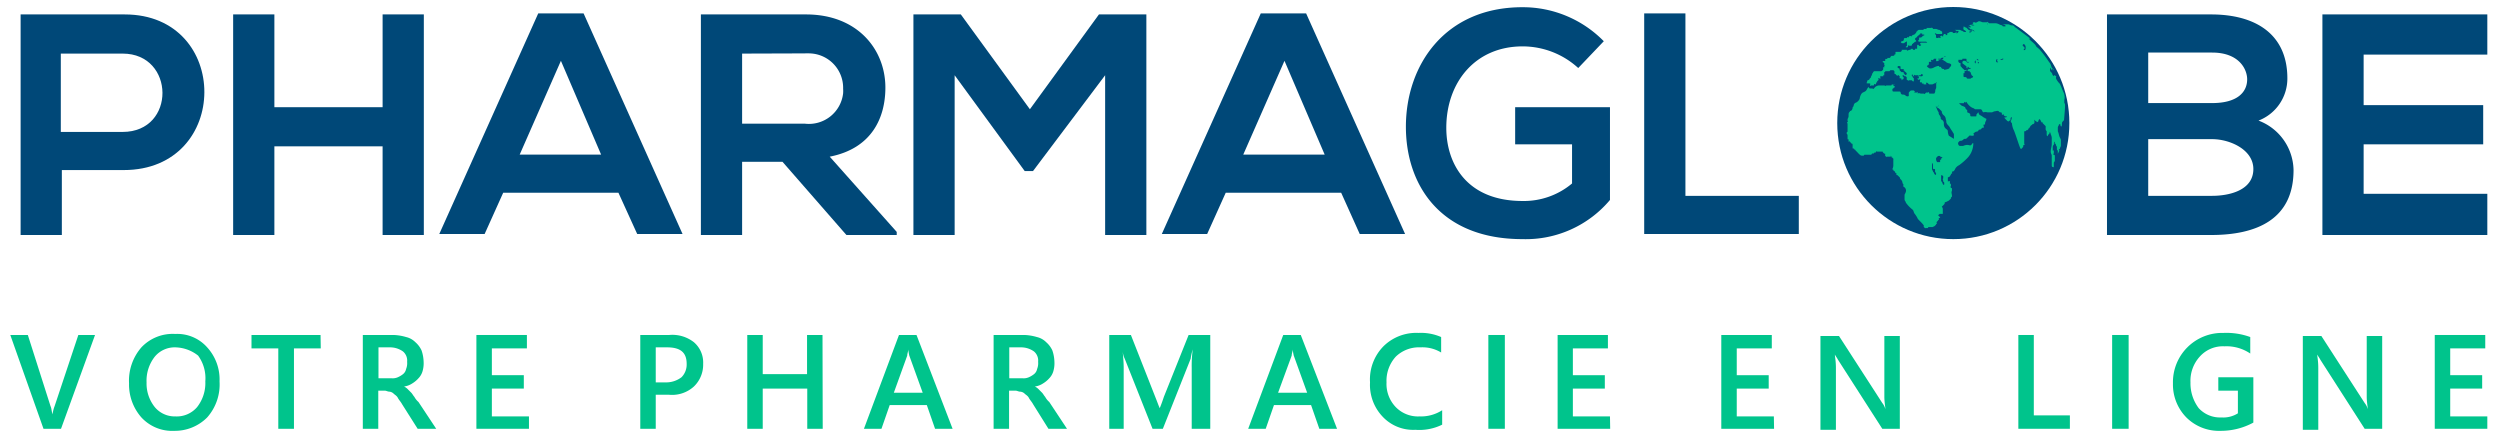
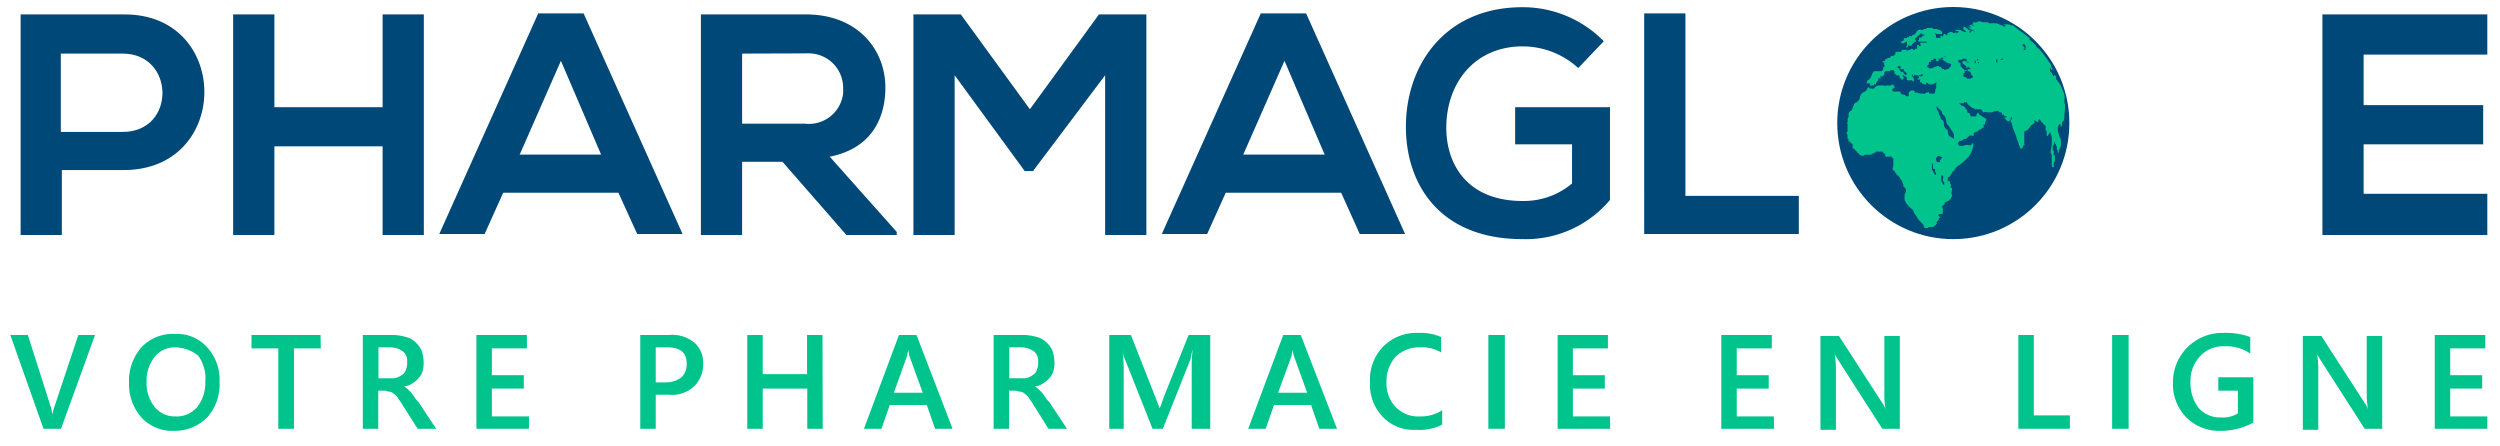
<svg xmlns="http://www.w3.org/2000/svg" id="Слой_1" data-name="Слой 1" viewBox="0 0 242.55 43.25">
  <defs>
    <style>.cls-1{fill:#004878;}.cls-2{fill:#00c48c;}</style>
  </defs>
  <title>Logo PharmaGlobe</title>
  <g id="Group_425" data-name="Group 425">
    <g id="Group_11881" data-name="Group 11881">
      <path id="Path_5407" data-name="Path 5407" class="cls-1" d="M12,16.5H6v6.3H2V1.4h10.1C22.42,1.4,22.42,16.5,12,16.5Zm-6.1-3.7h6c5.2,0,5.1-7.6,0-7.6h-6Z" />
      <path id="Path_5408" data-name="Path 5408" class="cls-1" d="M37.12,22.8V14.2H26.62v8.6h-4V1.4h4v9h10.5v-9h4V22.8Z" />
      <path id="Path_5409" data-name="Path 5409" class="cls-1" d="M60,18.7H48.82l-1.8,4h-4.4l9.6-21.4h4.4l9.6,21.4h-4.4ZM54.42,5.9l-4,9.1h7.9Z" />
      <path id="Path_5410" data-name="Path 5410" class="cls-1" d="M86.92,22.8h-4.8l-6.2-7.1H72v7.1H68V1.4h10.2c5,0,7.7,3.4,7.7,7.1,0,2.9-1.3,5.9-5.4,6.7L87,22.5v.3ZM72,5.2V12h6.1A3.34,3.34,0,0,0,81.8,9.05a3.39,3.39,0,0,0,0-.45,3.34,3.34,0,0,0-3.25-3.42,3.39,3.39,0,0,0-.45,0Z" />
      <path id="Path_5411" data-name="Path 5411" class="cls-1" d="M107.22,7.3l-7,9.3h-.8l-6.8-9.3V22.8h-4V1.4h4.6l6.7,9.2,6.7-9.2h4.6V22.8h-4V7.3Z" />
      <path id="Path_5412" data-name="Path 5412" class="cls-1" d="M130.12,18.7h-11.2l-1.8,4h-4.4l9.6-21.4h4.4l9.6,21.4h-4.4Zm-5.5-12.8-4,9.1h7.9Z" />
      <path id="Path_5413" data-name="Path 5413" class="cls-1" d="M153.12,6.6a8,8,0,0,0-5.4-2.1c-4.6,0-7.4,3.5-7.4,7.9,0,3.5,2,7.1,7.4,7.1a7.26,7.26,0,0,0,4.8-1.7V14H147V10.4h9.2v9a10.67,10.67,0,0,1-8.5,3.8c-8,0-11.3-5.3-11.3-10.9,0-6,3.8-11.6,11.3-11.6a11,11,0,0,1,7.9,3.3Z" />
      <path id="Path_5414" data-name="Path 5414" class="cls-1" d="M163.52,1.4V19h11v3.7h-15V1.3h4Z" />
    </g>
    <g id="Group_11882" data-name="Group 11882">
-       <path id="Path_5415" data-name="Path 5415" class="cls-1" d="M221.92,7.6a4.37,4.37,0,0,1-2.8,4.1,5.23,5.23,0,0,1,3.4,4.8c0,4.8-3.6,6.3-8,6.3h-10.1V1.4h10.1C218.82,1.4,221.92,3.3,221.92,7.6ZM208.42,10h6.2c2.5,0,3.4-1.1,3.4-2.3,0-1-.8-2.6-3.4-2.6h-6.2Zm0,9h6.2c1.6,0,4-.5,4-2.6,0-1.9-2.3-2.9-4-2.9h-6.2Z" />
      <path id="Path_5416" data-name="Path 5416" class="cls-1" d="M241.32,22.8h-16V1.4h16V5.3h-12v4.9h11.6V14h-11.6v4.8h12Z" />
    </g>
    <g id="Group_426" data-name="Group 426">
      <circle id="Ellipse_87" data-name="Ellipse 87" class="cls-1" cx="189.51" cy="11.94" r="11.26" />
      <path id="Path_288" data-name="Path 288" class="cls-2" d="M200.28,10v-.3a1.08,1.08,0,0,0-.1-.79c-.09-.2-.19-.49-.29-.69s-.1-.1-.3-.4-.1-.29-.1-.39,0,0-.1-.1-.09,0-.09,0,0,.1-.1,0a.3.3,0,0,1-.1-.2L199,7l-.1-.1V6.61c0-.1.1.1.1.1a.35.35,0,0,1,.1.19V6.71h.1c.1,0,0,.1.1.19s.09.1.09.2h0c0-.1,0-.1-.09-.2s-.1-.19-.2-.29-.1-.4-.3-.59a11.51,11.51,0,0,0-.89-1.19c-.29-.3-.29-.2-.39-.39s-.4-.4-.6-.6l-.09-.1c.09,0,.29.1-.1-.19l-1.19-.89a.11.11,0,0,1-.1-.1h0a.36.36,0,0,0-.29-.1c-.1,0-.2-.1-.3-.1h-.49c-.3,0,.09,0,.19.1s0,.1-.1.1-.19,0-.19-.1a1,1,0,0,1-.3-.1,1,1,0,0,0-.3-.1h-.59c-.1,0-.1,0-.2-.1s-.1,0,0,.1a.09.09,0,0,1-.1.1h0l.1-.1c.1-.1,0-.1-.1-.1h-.39c-.1,0-.2-.1-.4-.1h0l-.19.1c-.2.1-.1,0-.2,0s-.2,0-.2.1l.1.1h-.3c-.09,0,.1,0,.3.1s-.1,0-.2,0a.12.12,0,0,0-.19,0H191l.19.1v.1h-.1l-.19-.1.1.1.09.1.1.09h.1l.2.1.1.1a.32.32,0,0,1-.2-.1c-.1,0-.1-.1-.1,0h0v.1l-.1.1h-.1s-.09,0,0-.1h.1V3c0-.1,0,0-.19-.1l-.1-.09-.1-.1c-.1-.1-.1,0-.2-.1s-.1,0-.1.1-.1.1,0,.1,0,0,0,.09a.35.35,0,0,1,.2.1c.1,0,0,.1,0,.1a.34.34,0,0,1-.3-.1c-.1,0-.19-.1-.29-.1h-.4c-.1,0,0,0,.1.1h.2v.1l-.1.1c-.1.1-.1,0-.1-.1s-.1.1-.1.1h-.2c-.09,0,0,0-.09-.1h-.2c-.1,0,0,0-.2.1s-.1.1-.1.1v.1h-.2l.1-.1h-.2l-.09.1v.1s0,.1-.1,0-.1,0-.1,0a.09.09,0,0,0-.1.1h0l.1.09h-.1c-.1,0-.1-.09-.2-.09h0l.1.09h-.2a.1.1,0,0,1-.1-.09h0v-.2c0-.1-.1,0-.1-.1s0,0,0-.1a.42.42,0,0,0,.2.1h.4c.1,0,.1,0,.1-.1v-.1l-.1-.1c-.1,0-.1-.1-.2-.1s-.2-.09-.3-.09h-.29c-.1,0,0,0,0-.1h-.1c0-.1,0,0-.1,0h-.4a.1.1,0,0,1-.09.1h-.2a.1.1,0,0,1-.1.09h-.4L186,3c-.2.1,0,0,.09,0h0a.21.21,0,0,0-.19.2c-.1.1-.1,0-.1.1a.47.47,0,0,1-.3.1c-.1.1,0,0,.1,0s-.1,0-.1.1,0,0-.1,0,0,0-.1,0a.09.09,0,0,0-.09.1h0c0,.09,0,0-.1,0a.09.09,0,0,0-.1.09h-.2a.11.11,0,0,0-.1.1h0v.1l-.1.1h-.1l-.1.1.1.1h.2a.1.1,0,0,0,.1-.1h.1l.1-.1v.5h-.1v.09c0,.1,0,0,.1,0h.1V4.44c0-.1.1,0,.1,0h.19a.1.1,0,0,0,.1-.1h0a.1.1,0,0,1,.1-.1h0c0-.1,0,0,.1-.1h0l.1-.1h.1v-.1l-.1-.1v-.1l.1-.1a.1.1,0,0,0,.1-.09h0l.1-.1a.1.1,0,0,0,.09-.1h.1v-.1h.2v.1h.2v.1c-.1,0-.1,0-.2.1s-.1.09-.2.09-.1,0-.1.1v.1l-.09.1a.09.09,0,0,0,.09.1h.6c.1,0,.1,0,.19.1h-.59a.1.1,0,0,0-.1.1h0a.11.11,0,0,0,.1.1h0a.1.1,0,0,1-.1.1h0c-.1.09,0,0-.1,0l-.09-.1a.09.09,0,0,0-.1.1h0v.29h-.2v.1h-.2a.1.1,0,0,0-.1-.1h0c-.1,0-.1.1-.2.1a1,1,0,0,0-.29.1v-.1h-.5v.1l-.1.1H184c-.1,0-.1,0-.1.1s0,0,0,.1-.1,0-.1.09-.1.1-.2.1h-.09l-.1.1a.1.1,0,0,1-.1.1h-.2v.1h-.2v.1c0,.1,0,.1-.1.1h-.1l-.09.1h.09a.1.1,0,0,0,.1.09h0v.2s.1.1,0,.1v.1c0,.1,0,0-.1,0v.2c0,.1-.19.2-.19.2h-.7l-.09.09c0,.1-.1.1-.1.2a.35.35,0,0,1-.1.2c0,.1,0,.1-.1.2s0,.1-.2.19,0,.1-.1.2,0,.1.2.1.1.1.1.2.1,0,.1,0h.2c.09,0,.09,0,.09-.1s.1,0,.1,0a.09.09,0,0,0,.1-.1h0V8h.1v-.1c0-.1,0,0,.1-.1s0-.09,0-.19,0,0,.1,0h.1c.1,0,0-.1,0-.1V7.4h.29V7.3h.1V7a.09.09,0,0,0,.1-.09h.4l.1-.1h.29l.1.1V7.1a.1.1,0,0,0,.1.1h0c.1,0,0,0,.1.1s.1,0,.2,0,0,.1.1.1,0,0,0,.1,0,.1.09.1a.09.09,0,0,1,.1.1h0v.09l-.1.1h0l.1-.1.1-.09a.1.1,0,0,0,.1-.1h0V7.5l-.1-.1V7.3h.1l.1.1h.2l-.1-.1c-.1-.1-.1,0-.1-.1l-.1-.1V7h-.2l-.1-.09-.09-.1h0v-.1c0-.1,0,0-.1-.1a.1.1,0,0,1-.1-.1h0c0-.1.1-.1,0-.1s.1,0,.2,0,0,.1,0,.1l.09-.1h0v.2c0,.1,0,.1.2.1s.1,0,.1.1.1,0,.1.1,0,0,.1.09,0,0,.1.1v.1l-.1.1c-.1,0,0,.1,0,.1h0l.1.1v.2c0,.09,0,0,.1.09s.1,0,.1,0h.29l.1.1h.1V7.6l-.1-.1c0-.1-.1-.1-.1-.2s.1-.1.1,0a.11.11,0,0,0,.1.1h0c.1,0,0,0,0-.1s.1,0,.1,0h.49c.1,0,.1,0,.1-.1h.2c-.1,0,0,.1,0,.1l-.1.1h-.2a.11.11,0,0,1-.1-.1h0l-.1.1c-.09.1,0,0,.1,0h0v.2h-.1s-.09,0,0,.1.1,0,.2,0,0,.09,0,.19,0,.1.1.1.1,0,.1.1,0,0,.1,0,0,.1.1.1h.2c.09,0,0,0,0-.1s.09-.1.19,0,.1.1.2.1h.2a.42.42,0,0,0,.2-.1h.1l.09-.1c.1,0,0,.1,0,.1v.4c0,.09-.09.19-.09.29a.41.41,0,0,1-.1.3h-.4c-.1,0-.1,0-.1-.1s-.1,0-.1,0h-.19l-.1.1c-.1.1,0,0-.2,0h-.2c-.1,0-.2-.1-.29,0s0,0,0-.1,0,0-.1,0h-.2c-.2,0,0,0,0-.1l-.1-.1h-.2c-.1,0-.1,0-.2.1s-.09.1-.09.2h0v.2c0,.09-.2.09-.3,0a.34.34,0,0,0-.3-.1.21.21,0,0,1-.19-.2.11.11,0,0,0-.1-.1h-.6c-.1,0-.1-.1-.1-.2s.1-.1.1-.1a.1.1,0,0,1,.1-.09h0c.1-.1,0-.1-.1-.2s.1-.1.1-.1,0-.1-.1,0,0,0-.1,0a.09.09,0,0,0-.09.1H183c-.1.1-.1,0-.2,0h-.49a.61.61,0,0,0-.49.29c-.1.1-.1,0-.2,0h-.2a.1.1,0,0,1-.1-.09h0c0-.1-.1,0-.2.19s-.19.2-.39.3-.3.49-.3.59a.76.76,0,0,1-.39.4c-.1,0-.2.2-.2.29s-.1.1-.1.2-.1.3-.2.3,0,0-.1.1-.09.19-.09.39-.1.2-.1.4.1.19,0,.19,0,.1,0,.2v.69c0,.1-.1.1-.1.2a.35.35,0,0,1,.1.2v.3c0,.09,0,.09.1.09v.2c0,.1,0,0,.09,0s0,0,.1.1,0,.1.1.1.1.1.1.2v.19c0,.1,0,.1.1.1s0,.1.1.1,0,0,.1.1,0,0,.1.1l.19.2c.1.1.2.19.3.19h.2a.09.09,0,0,1,.1-.09h.59c.1,0,0,0,.1-.1s0,0,.1,0a.11.11,0,0,0,.1-.1h.1a.1.1,0,0,0,.09-.1h0c0-.1,0,0,.1,0h.5c.1,0,0,0,.1.1l.1.1h.09v.19c0,.1,0,0,.1.1s0,0,.1,0h.3c.1,0,0,0,0-.1s0,.1.1.1.1,0,0,.1h.1c.09,0,0,.1.09.1s0,0,0,.1V16a.78.78,0,0,1-.09.4c0,.1.09,0,.09.1s0,0,.1.1a.26.26,0,0,1,.1.19c.1,0,.1,0,.1.1s0,.1.1.1l.2.2c.1.1,0,.1.1.2a.49.49,0,0,1,.19.39.26.26,0,0,1,.1.2c-.1.1,0,.1.1.2a.41.41,0,0,1,.1.49c0,.1-.1.1-.1.3v.39a.35.35,0,0,0,.1.2.38.38,0,0,0,.1.2,3.3,3.3,0,0,0,.59.59c.1.1.1.3.2.4a2.22,2.22,0,0,1,.3.49l.19.2c.1.1.4.39.4.49s-.1,0,0,.1l.1.1H187c.1,0,0,0,.1-.1h.4l.2-.1.1-.1c.09-.1,0-.1.09-.1s0,0,0-.1,0-.09.1-.19,0-.1.1-.1,0,0,0-.1a.11.11,0,0,1,.1-.1h0c.1-.1,0-.1,0-.1s0,0-.1-.1,0-.1,0-.1l.1-.09h.3v-.5a.42.42,0,0,0-.1-.2l.1-.09.1-.1.09-.1c.1,0-.09,0,0-.1s0,0,.2-.1l.2-.1.1-.1.1-.1v-.09l.1-.1V19c0-.2-.1-.3,0-.5v-.19c0-.1,0,0-.1-.1s0-.1,0-.2,0-.2-.1-.2v-.2c0-.09-.2,0-.2,0v-.39l.2-.1c0-.1.1-.1.1-.2s0,0,.1-.1,0,0,0-.09a.09.09,0,0,1,.1-.1h0s.09,0,.19-.2a.78.78,0,0,1,.4-.4,6.06,6.06,0,0,0,.89-.79,2.08,2.08,0,0,0,.49-1.28c0-.2-.1,0-.2.1s-.19,0-.39,0a1,1,0,0,0-.4.1h-.29c-.1,0-.2-.1-.2-.3s-.4-.39-.4-.39l-.49-.3a1.07,1.07,0,0,1-.1-.4c0-.19-.1-.19-.2-.29s-.19-.2-.19-.5a.38.38,0,0,0-.1-.29c-.1-.1-.2-.1-.2-.2v-.1l-.1-.2a.35.35,0,0,1-.1-.29,1.87,1.87,0,0,1-.2-.4.67.67,0,0,0-.29-.39c-.1-.1.39.39.39.29s.1-.19.1-.29,0,.19-.1.29.1.1.1.1l.3.3a.47.47,0,0,0,.2.39.51.51,0,0,1,.19.4c.1.2,0,.2.1.39s.2.2.3.4.2.29.3.49a.29.29,0,0,1,.09.2v.4c0,.09.1.39.3.39s.1-.1.3-.2a.33.33,0,0,0,.29-.1c.1-.09.1-.09.2-.09s.1,0,.3-.2.1-.1.39-.1.1-.2.1-.2.2-.2.3-.2.1,0,.19-.1,0-.09.1-.09.1,0,.2-.1.1-.1.2-.1,0-.1,0-.2,0-.1.1-.1,0-.1.1-.29.1-.3,0-.3-.1-.1-.2-.1a1.21,1.21,0,0,0-.3-.2c-.2-.1-.1-.1-.1-.1s-.1-.09-.1-.19,0,0-.09.1-.1.09-.1.19,0,.1-.1.1-.1,0-.2,0h-.2c-.1,0-.1-.1-.1-.2s-.29-.19-.29-.19v-.2l-.1-.1a.3.3,0,0,1-.1-.2l-.2-.1a.46.46,0,0,1-.29-.19c-.2-.1,0-.1.09-.1h.2c.1,0,.1,0,.1-.1s.1.1.2,0,0,0,.1.1a1.59,1.59,0,0,0,.39.39l.2.1c.1,0,.1.1.2.1h.39c.2,0,.2,0,.3.2s.1,0,.49.1h.4c.1,0,.2-.1.3-.1s.29-.1.39,0,.1.1.2.1.1.1.1.19.19,0,.19,0v.1a.34.34,0,0,0,.3.1h0c0,.1-.1.1-.2.1s0,.1.2.3.2,0,.3,0,0-.2.1-.3.09.1,0,.3.09.19.09.29a1.83,1.83,0,0,0,.2.69c.2.5.5,1.49.6,1.68s.09.1.19,0l.1-.09v-.1a.1.1,0,0,1,.1-.1h0c.1-.1,0-.1,0-.1V12.83c0-.1,0-.1.1-.1a.1.1,0,0,0,.1-.1h.1l.1-.09a.09.09,0,0,1,.1-.1h0c0-.1.09-.1.09-.2l.1-.1a.09.09,0,0,0,.1-.1h.1l.1-.1v-.29c0-.1.1.1.1.1h.1v.09h.1l.1-.09v-.1l.09-.1.1.1a.35.35,0,0,0,.1.19c0,.1.1,0,.1,0v.1l.1.1.1.1.1.1v.2h0a.32.32,0,0,0,.1.29v.4l.1.1a.29.29,0,0,1,.09-.2c.1-.1.1-.1.1-.2s.1.1.1.2a.84.84,0,0,1,.1.49V14c0,.2-.1.49-.1.69s.1.3.1.39V16c0,.1,0,.2.1.2s.1.1.1,0v-.3c0-.19,0-.09.1-.29v-.5a.1.1,0,0,0-.1-.09h0c-.1,0,0-.1,0-.2v-.2c0-.1,0,0-.1,0v-.3a.36.36,0,0,1,.1-.29c.1-.2,0-.1,0-.1s0-.1.1-.2v.2a.1.1,0,0,1,.1.1h0a.35.35,0,0,0,.1.2v.19c0,.1,0,.1.09.2v.3l.1-.2c.1-.2,0-.1,0-.2s.1,0,.1-.1.1-.19.1-.29v-.5c0-.1,0-.1-.1-.29s-.1-.4-.2-.6v-.29a.41.41,0,0,1,.1-.3c0-.1,0-.1.1-.1s0,.1.1.2.1-.2.1-.3.1-.19.2-.29C200.38,10.16,200.38,10.07,200.28,10Zm-11.75,7.51c0,.09-.1,0,0,.09s.1.1.1.2,0,.2-.1.1,0,0-.1-.2-.1,0-.1-.29V17c.1,0,.1,0,.2.1v.2a.13.13,0,0,0,0,.19Zm-.6-2.28.1-.1h.2c0,.1.1.1.2.1s-.1.1-.1.2,0,0-.1.1v.2h-.3l-.09-.2v-.2Zm-.29,1.58c0-.1-.1-.1-.1-.19l-.1-.2V15.8a.35.35,0,0,1,.1.19v.3c0,.1,0,.1.1.1s.1,0,.1.2.1.09.1.29-.2,0-.2-.1Zm1.48-10.17a1,1,0,0,1-.3.1c-.1,0-.19.1-.19,0s-.2,0-.2-.1a.1.1,0,0,1-.1-.1h0c0-.1-.2,0-.2-.1s-.29,0-.49.1a.63.63,0,0,1-.4.1c-.1,0-.29-.2-.29-.2a.1.1,0,0,1,.1-.1h0l.09-.1V6h.2c.1,0,0-.1,0-.1a.1.1,0,0,1,.1-.1h0c.1.1.1,0,.2-.1h.59c.1,0,.1-.1.2-.1s.1,0,.2-.1.19,0,.1,0a.35.35,0,0,0-.2.1v.1a.45.45,0,0,1-.3.1c-.2,0-.1,0-.2-.1s-.19,0-.19.1,0,.2.19.1.1,0,.1-.1.1,0,.3,0,0,0,.2.1.1.1.29.19.1,0,.3.1,0,.3-.1.4Zm2.27.89a.3.3,0,0,0-.2.1h-.29a.1.1,0,0,1-.1-.1h0c-.1-.1-.2,0-.3-.1V7.1h.1V6.9h0s.2,0,.2-.09-.1,0-.1,0h-.1l-.1-.1-.1-.1c-.09,0,0,0-.09-.1l-.1-.1v-.3h-.1L190,6v-.2h.29c.1,0,.1,0,.1-.1h.3c.1,0,.1,0,.1.1v.1a.1.1,0,0,0,.1.1h.1v.09a.29.29,0,0,1-.2-.09c-.1-.1-.1-.1-.2-.1h-.1l-.1.1v.09c0,.1.1.1.2.2s.2.1.2.2v.1s.1.1.1,0h0v-.1h.1a.1.1,0,0,0,.1.1h.09v.1H191l-.1.1V6.9h.2V7h.09a1,1,0,0,0,.1.3c.1.1.2.1.1.2Zm.3-1.39h0a.09.09,0,0,1-.1-.09h0v-.1l.1-.1v.29Zm.29,0h-.09V6l-.1-.1h0V6C191.89,6,192,6,192,6.11Zm0-.29h0c-.09,0-.19,0-.19-.1s0,0,.1,0Zm2.38-.1h0c-.2.1-.2.1-.3,0h-.2a.1.1,0,0,0-.1.1h0a.42.42,0,0,0,.1.2h-.1a.11.11,0,0,1-.1-.1h0v-.1a.1.1,0,0,1,.1-.1h.4C194.26,5.72,194.36,5.62,194.36,5.72Zm2.07-.89h-.1c0-.1.1-.1.1-.2s-.2-.19-.2-.29l.1-.1c.1,0,.2.2.2.29s0,.3-.1.3Z" />
    </g>
    <g id="Group_11883" data-name="Group 11883">
      <path id="Path_5417" data-name="Path 5417" class="cls-2" d="M9.22,32.5l-3.3,9.1H4.22L1,32.5h1.7l2.2,6.9c.1.2.1.5.2.8h0a3.24,3.24,0,0,1,.2-.8l2.3-6.9Z" />
      <path id="Path_5418" data-name="Path 5418" class="cls-2" d="M16.92,41.8a4.06,4.06,0,0,1-3.2-1.3,4.82,4.82,0,0,1-1.2-3.3,4.93,4.93,0,0,1,1.2-3.5A4.17,4.17,0,0,1,17,32.4a3.88,3.88,0,0,1,3.1,1.3,4.61,4.61,0,0,1,1.2,3.3,4.82,4.82,0,0,1-1.2,3.5A4.42,4.42,0,0,1,16.92,41.8Zm.1-8.1a2.51,2.51,0,0,0-2,.9,3.77,3.77,0,0,0-.8,2.5,3.66,3.66,0,0,0,.8,2.4,2.51,2.51,0,0,0,2,.9,2.59,2.59,0,0,0,2.1-.9,3.77,3.77,0,0,0,.8-2.5,3.72,3.72,0,0,0-.7-2.5A3.68,3.68,0,0,0,17,33.7Z" />
      <path id="Path_5419" data-name="Path 5419" class="cls-2" d="M31.12,33.8h-2.6v7.8H27V33.8h-2.6V32.5h6.7Z" />
      <path id="Path_5420" data-name="Path 5420" class="cls-2" d="M42.32,41.6h-1.8L39,39.2c-.1-.2-.3-.4-.4-.6s-.3-.3-.4-.4a.7.7,0,0,0-.4-.2c-.2,0-.3-.1-.5-.1h-.6v3.7h-1.5V32.5h3a4.86,4.86,0,0,1,1.2.2,1.87,1.87,0,0,1,.9.5,2.37,2.37,0,0,1,.6.8,3.75,3.75,0,0,1,.2,1.1,2.74,2.74,0,0,1-.1.9,1.64,1.64,0,0,1-.4.7,2.62,2.62,0,0,1-.6.5,1.9,1.9,0,0,1-.8.3h0a1.31,1.31,0,0,1,.4.3l.3.3c.1.1.2.3.3.4a1.76,1.76,0,0,0,.4.5Zm-5.6-7.9v3H38a1.23,1.23,0,0,0,.6-.1,2.29,2.29,0,0,0,.5-.3.84.84,0,0,0,.3-.5,1.51,1.51,0,0,0,.1-.7,1.16,1.16,0,0,0-.4-1,2.16,2.16,0,0,0-1.2-.4Z" />
      <path id="Path_5421" data-name="Path 5421" class="cls-2" d="M51.32,41.6h-5.1V32.5h4.9v1.3h-3.4v2.6h3.1v1.3h-3.1v2.7h3.6Z" />
      <path id="Path_5422" data-name="Path 5422" class="cls-2" d="M63.62,38.3v3.3h-1.5V32.5h2.8a3.39,3.39,0,0,1,2.4.7,2.59,2.59,0,0,1,.9,2.1,2.93,2.93,0,0,1-.9,2.2,3.14,3.14,0,0,1-2.4.8Zm0-4.5v3.3h1a2.46,2.46,0,0,0,1.5-.5,1.75,1.75,0,0,0,.5-1.3c0-1.1-.6-1.6-1.9-1.6h-1.1Z" />
      <path id="Path_5423" data-name="Path 5423" class="cls-2" d="M79.82,41.6h-1.5V37.7H74v3.9h-1.5V32.5H74v3.8h4.3V32.5h1.5Z" />
      <path id="Path_5424" data-name="Path 5424" class="cls-2" d="M92.42,41.6h-1.7l-.8-2.3h-3.6l-.8,2.3h-1.7l3.4-9.1h1.7Zm-2.9-3.5-1.3-3.6a4.17,4.17,0,0,1-.1-.6h0c0,.2-.1.4-.1.6l-1.3,3.6Z" />
      <path id="Path_5425" data-name="Path 5425" class="cls-2" d="M103.52,41.6h-1.8l-1.5-2.4c-.1-.2-.3-.4-.4-.6s-.3-.3-.4-.4A.7.7,0,0,0,99,38c-.2,0-.3-.1-.5-.1h-.6v3.7h-1.5V32.5h3a4.86,4.86,0,0,1,1.2.2,1.87,1.87,0,0,1,.9.5,2.37,2.37,0,0,1,.6.8,3.75,3.75,0,0,1,.2,1.1,2.74,2.74,0,0,1-.1.9,1.64,1.64,0,0,1-.4.7,2.62,2.62,0,0,1-.6.5,1.9,1.9,0,0,1-.8.3h0a1.31,1.31,0,0,1,.4.3l.3.3c.1.1.2.3.3.4a1.76,1.76,0,0,0,.4.5Zm-5.6-7.9v3h1.3a1.23,1.23,0,0,0,.6-.1,2.29,2.29,0,0,0,.5-.3.84.84,0,0,0,.3-.5,1.51,1.51,0,0,0,.1-.7,1.16,1.16,0,0,0-.4-1,2.16,2.16,0,0,0-1.2-.4Z" />
      <path id="Path_5426" data-name="Path 5426" class="cls-2" d="M117.12,41.6h-1.5V35.7a12.07,12.07,0,0,1,.1-1.8h0a5.34,5.34,0,0,0-.2.9l-2.7,6.8h-1l-2.7-6.8a2,2,0,0,1-.2-.9h0c0,.4.1,1,.1,1.8v5.9h-1.4V32.5h2.1l2.4,6.1c.2.5.3.8.4,1h0c.2-.5.3-.8.4-1.1l2.4-6h2.1v9.1Z" />
      <path id="Path_5427" data-name="Path 5427" class="cls-2" d="M129.72,41.6H128l-.8-2.3h-3.6l-.8,2.3h-1.7l3.4-9.1h1.7Zm-2.9-3.5-1.3-3.6a4.17,4.17,0,0,1-.1-.6h0c0,.2-.1.4-.1.6L124,38.1Z" />
      <path id="Path_5428" data-name="Path 5428" class="cls-2" d="M139.92,41.2a5,5,0,0,1-2.6.5,4.06,4.06,0,0,1-3.2-1.3,4.47,4.47,0,0,1-1.2-3.3,4.59,4.59,0,0,1,1.3-3.5,4.52,4.52,0,0,1,3.4-1.3,4.89,4.89,0,0,1,2.2.4v1.5a3.51,3.51,0,0,0-2-.5,3.24,3.24,0,0,0-2.4.9,3.48,3.48,0,0,0-.9,2.5,3.24,3.24,0,0,0,.9,2.4,3,3,0,0,0,2.3.9,3.79,3.79,0,0,0,2.2-.6v1.4Z" />
      <path id="Path_5429" data-name="Path 5429" class="cls-2" d="M146,41.6h-1.6V32.5H146Z" />
      <path id="Path_5430" data-name="Path 5430" class="cls-2" d="M156.22,41.6h-5.1V32.5H156v1.3h-3.4v2.6h3.1v1.3h-3.1v2.7h3.6Z" />
      <path id="Path_5431" data-name="Path 5431" class="cls-2" d="M172.12,41.6H167V32.5h4.9v1.3h-3.4v2.6h3.1v1.3h-3.1v2.7h3.6Z" />
      <path id="Path_5432" data-name="Path 5432" class="cls-2" d="M184.32,41.6h-1.7l-4.3-6.7c-.1-.2-.2-.3-.3-.5h0c0,.2.1.6.1,1.3v6h-1.5V32.6h1.8l4.2,6.5a1.54,1.54,0,0,1,.3.6h0c0-.2-.1-.7-.1-1.2V32.6h1.5Z" />
      <path id="Path_5433" data-name="Path 5433" class="cls-2" d="M200.82,41.6h-5V32.5h1.5v7.8h3.5Z" />
      <path id="Path_5434" data-name="Path 5434" class="cls-2" d="M206.52,41.6h-1.6V32.5h1.6Z" />
      <path id="Path_5435" data-name="Path 5435" class="cls-2" d="M218.62,41a6.61,6.61,0,0,1-3.2.8,4.47,4.47,0,0,1-3.3-1.3,4.56,4.56,0,0,1-1.3-3.3,4.78,4.78,0,0,1,4.9-4.9,6.75,6.75,0,0,1,2.6.4v1.6a4.1,4.1,0,0,0-2.5-.7,3,3,0,0,0-2.4,1,3.48,3.48,0,0,0-.9,2.5,4,4,0,0,0,.8,2.5,2.81,2.81,0,0,0,2.2.9,2.66,2.66,0,0,0,1.6-.4V37.9h-1.9V36.6h3.4V41Z" />
      <path id="Path_5436" data-name="Path 5436" class="cls-2" d="M231.12,41.6h-1.7l-4.3-6.7c-.1-.2-.2-.3-.3-.5h0c0,.2.1.6.1,1.3v6h-1.5V32.6h1.8l4.2,6.5a1.54,1.54,0,0,1,.3.6h0c0-.2-.1-.7-.1-1.2V32.6h1.5Z" />
      <path id="Path_5437" data-name="Path 5437" class="cls-2" d="M241.32,41.6h-5.1V32.5h4.9v1.3h-3.4v2.6h3.1v1.3h-3.1v2.7h3.6Z" />
    </g>
  </g>
</svg>